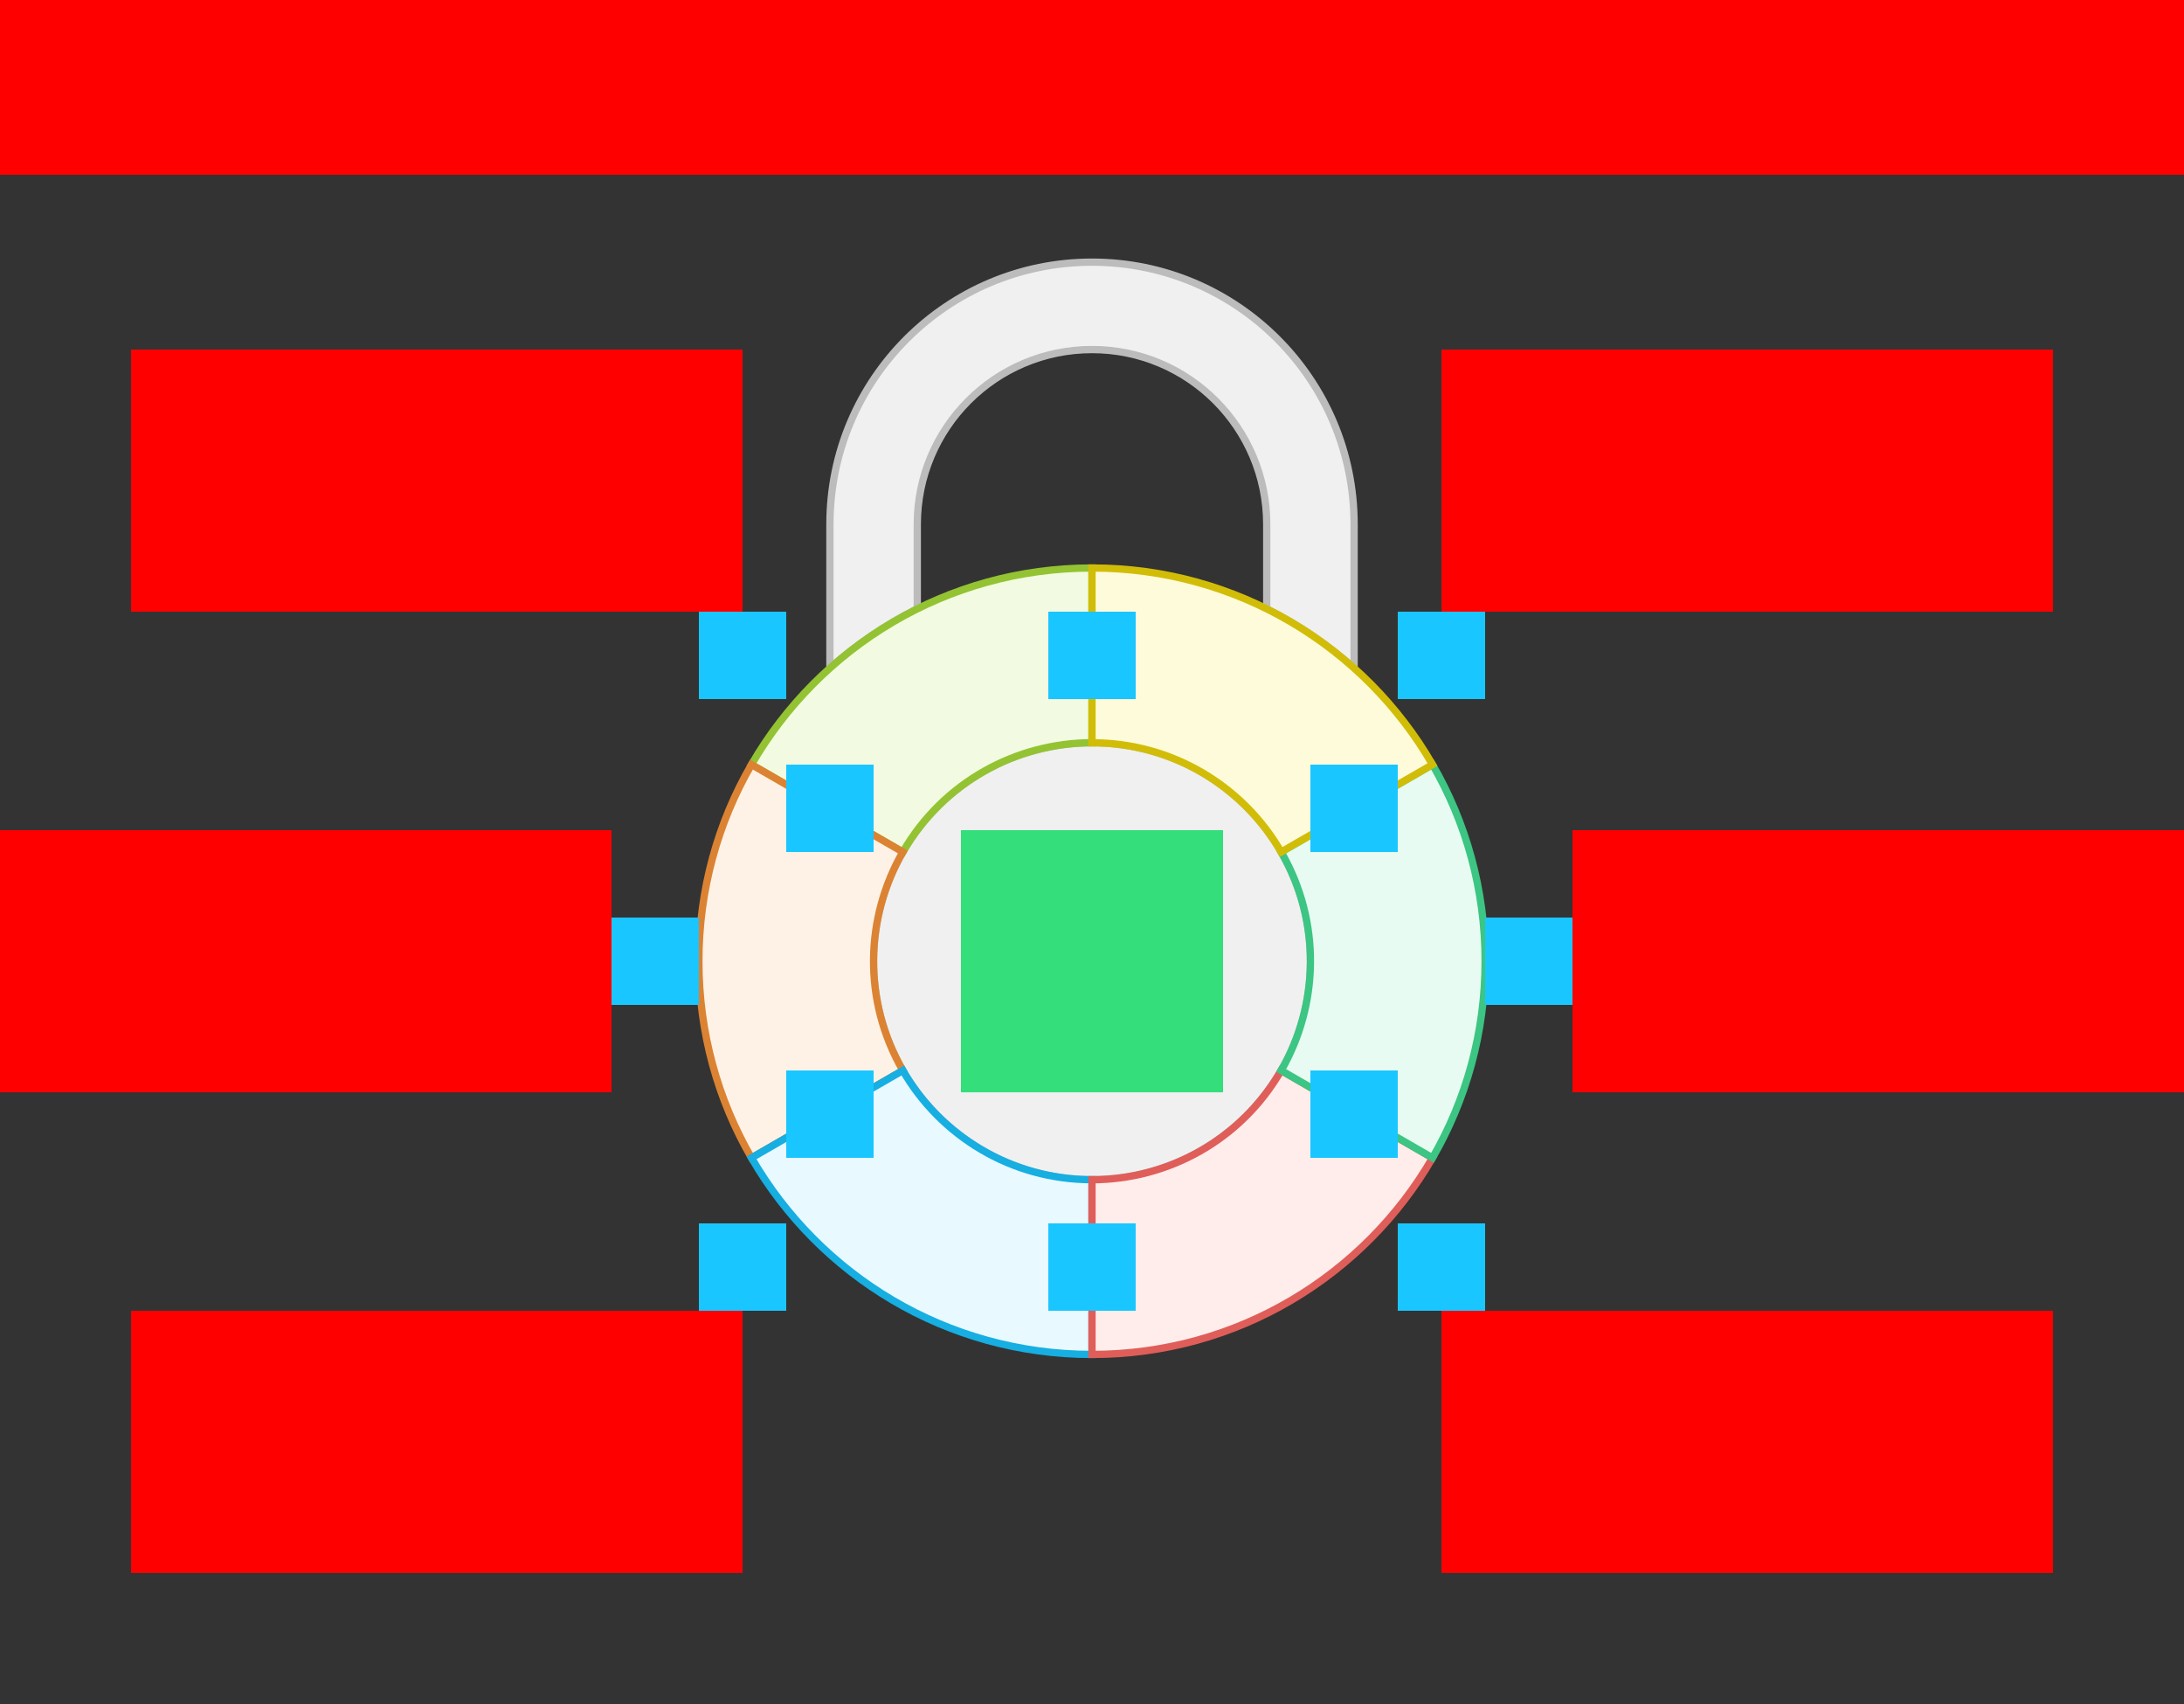
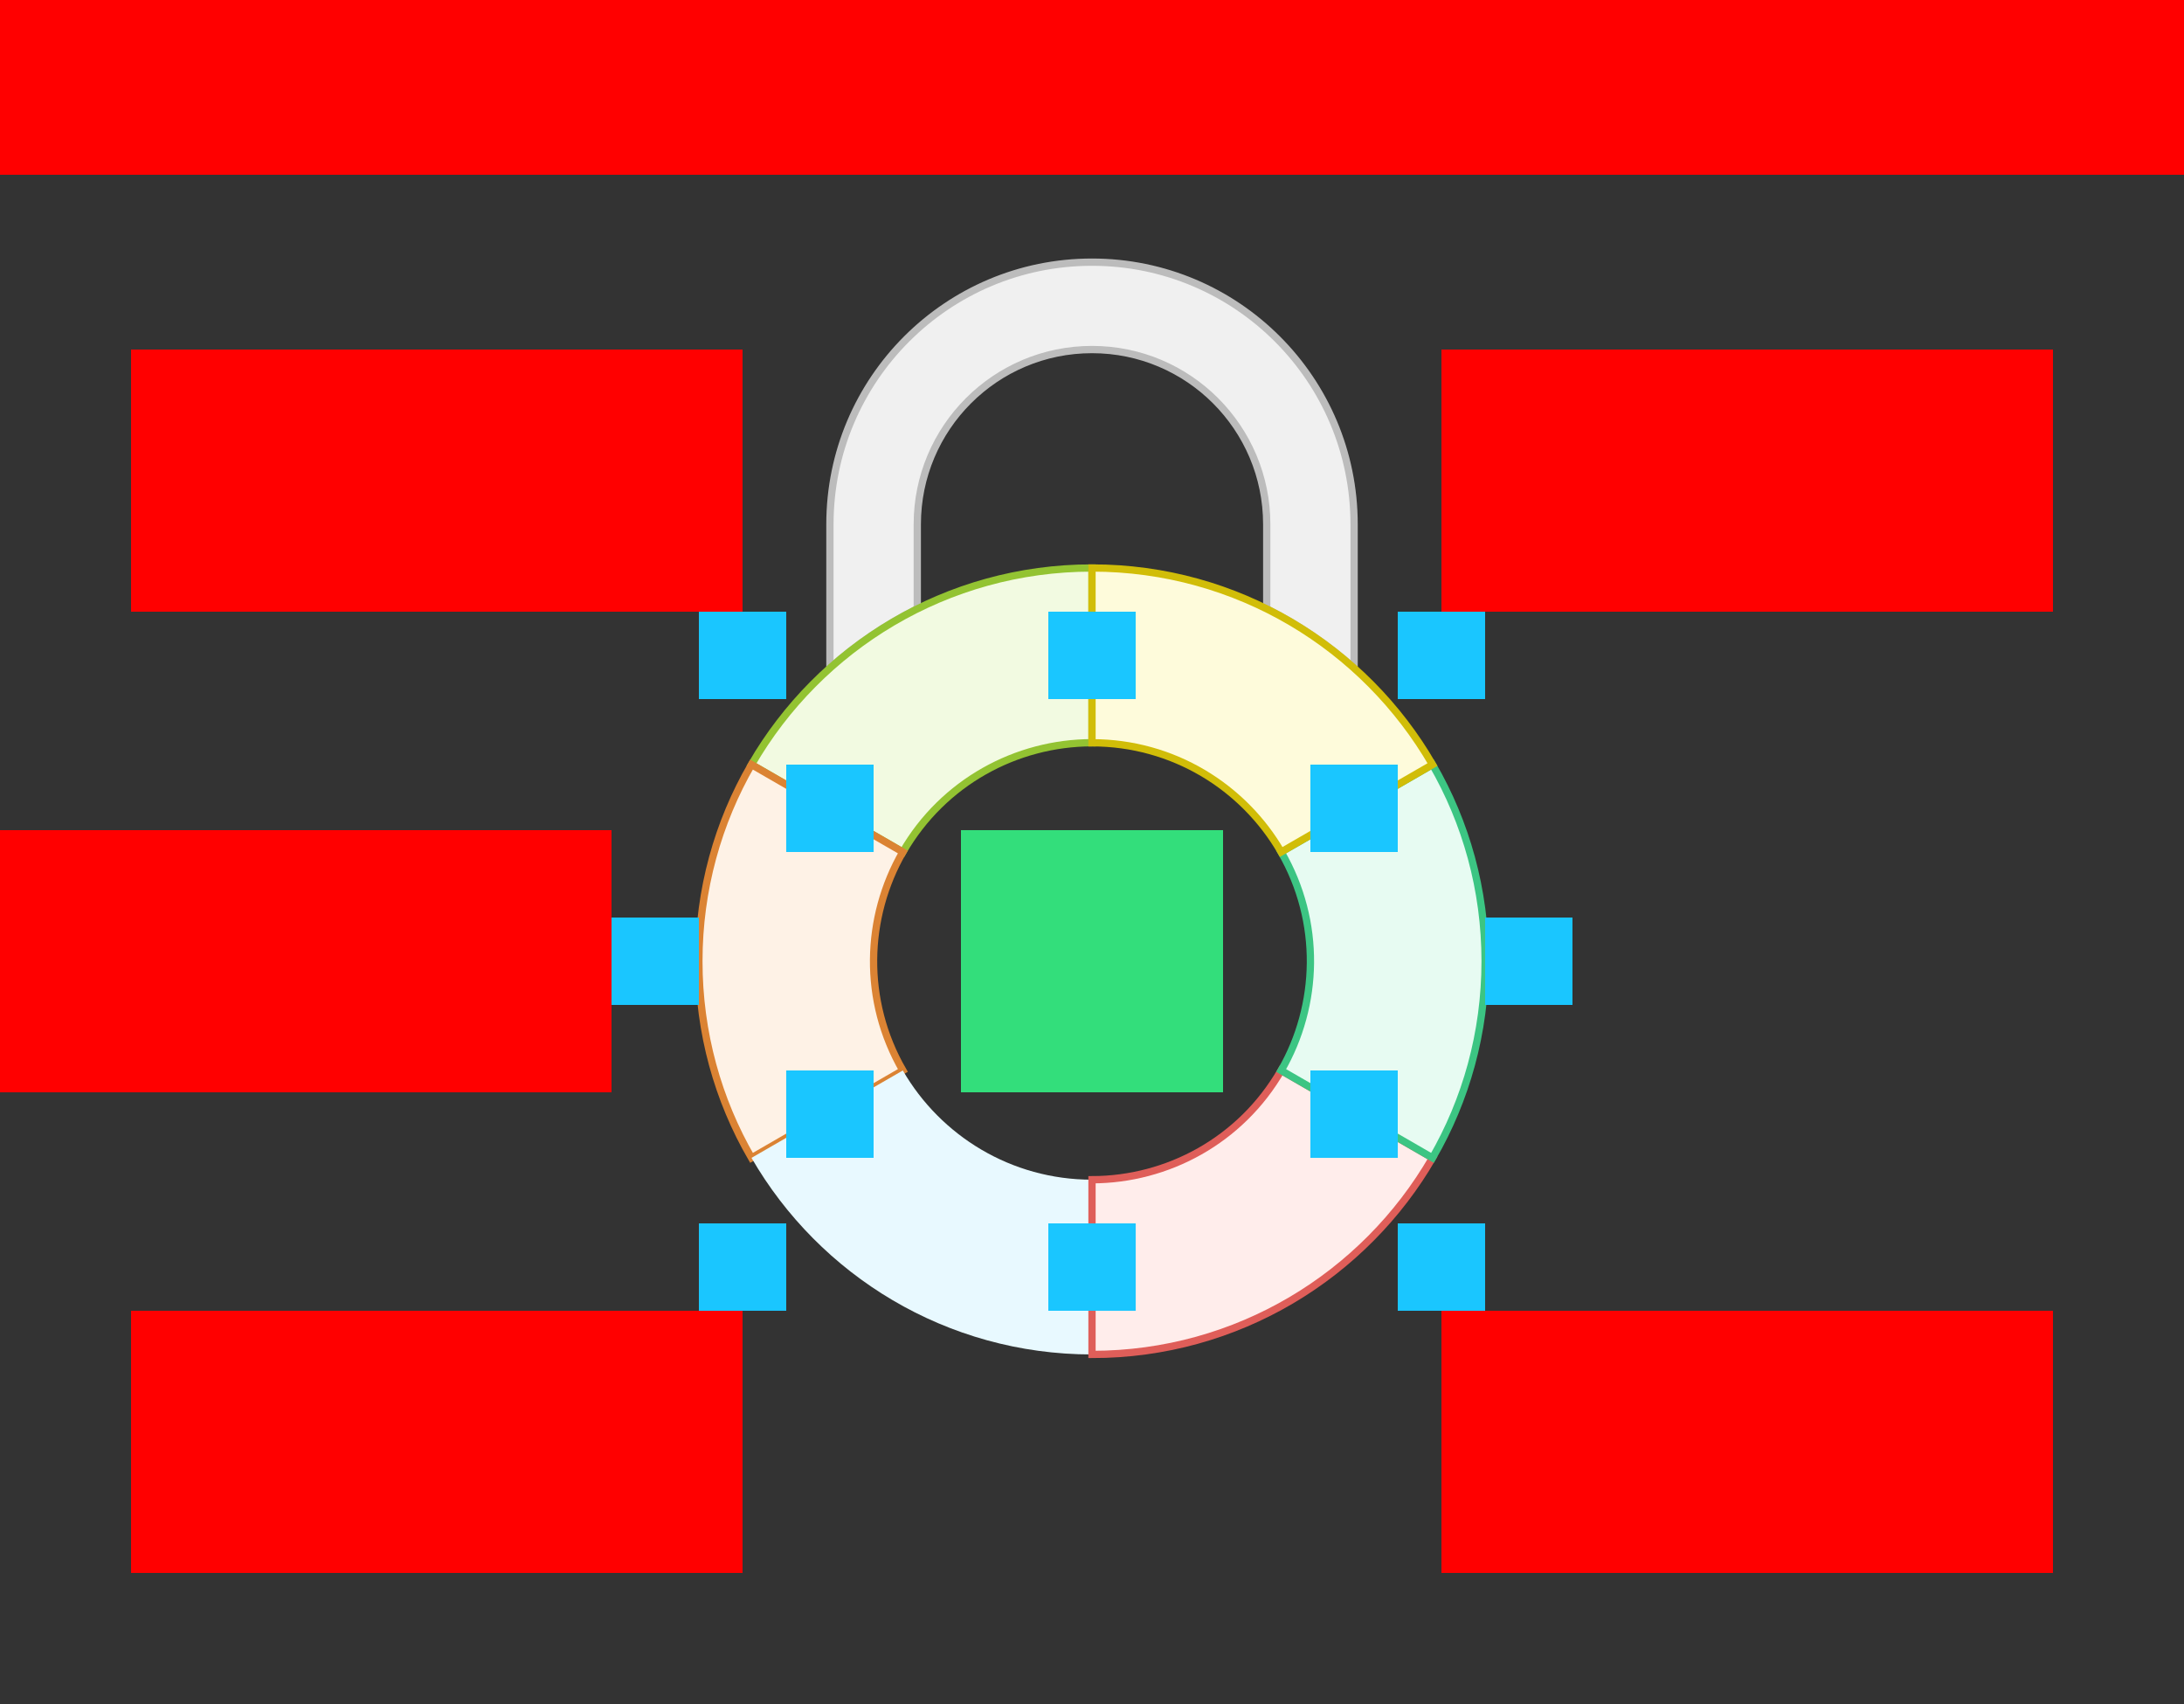
<svg xmlns="http://www.w3.org/2000/svg" width="600" height="468">
  <rect width="100%" height="100%" fill="#333333" stroke="none" />
  <g id="pillars-lock-v3--family--6">
    <g id="lines">
      <g id="g-0">
-         <ellipse id="cr-big" stroke="#bcbcbc" fill="#f0f0f0" stroke-width="2" stroke-linejoin="miter" transform="translate(240, 204)" cx="60" cy="60" rx="60" ry="60" />
        <g id="cu">
          <path id="vector" transform="translate(228, 72)" fill="#f0f0f0" d="M72.003 0 C111.77 0 144.007 32.237 144.007 72.003 L144.007 111.507 C136.809 105.064 128.742 99.572 120.003 95.23 L120.003 72.003 C120.003 45.494 98.513 24.003 72.003 24.003 C45.494 24.003 24.003 45.494 24.003 72.003 L24.003 95.23 C15.265 99.572 7.198 105.064 0 111.507 L0 72.003 C0 32.237 32.237 0 72.003 0 Z" />
          <path id="vector_1" transform="translate(228, 72)" fill="none" stroke="#bcbcbc" stroke-width="2" stroke-linejoin="miter" stroke-linecap="none" stroke-miterlimit="4" d="M 72.003 0 C 111.77 0 144.007 32.237 144.007 72.003 L 144.007 111.507 C 136.809 105.064 128.742 99.572 120.003 95.23 L 120.003 72.003 C 120.003 45.494 98.513 24.003 72.003 24.003 C 45.494 24.003 24.003 45.494 24.003 72.003 L 24.003 95.23 C 15.265 99.572 7.198 105.064 0 111.507 L 0 72.003 C 0 32.237 32.237 0 72.003 0 Z" />
        </g>
      </g>
      <g id="g-6">
        <g id="cu_3">
          <path id="cu_1" transform="translate(206.452, 155.996)" fill="#f2fae1" d="M93.548 0 C93.548 0 93.548 0 93.548 0 C53.575 0 18.675 21.716 0 53.993 L41.587 78.004 C52.69 58.772 72.832 48.013 93.548 47.994 L93.548 0 Z" />
          <path id="cu_2" transform="translate(206.452, 155.996)" fill="none" stroke="#93c332" stroke-width="2" stroke-linejoin="miter" stroke-linecap="none" stroke-miterlimit="4" d="M 93.548 0 L 93.548 0 C 53.575 0 18.675 21.716 0 53.993 L 41.587 78.004 C 52.69 58.772 72.832 48.013 93.548 47.994 L 93.548 0 Z" />
        </g>
      </g>
      <g id="g-5">
        <g id="cu_6">
          <path id="cu_4" transform="translate(192, 209.99)" fill="#fef2e6" d="M14.455 108.018 C5.262 92.13 0 73.683 0 54.007 C0 34.332 5.261 15.887 14.452 0 L56.03 24.005 C45.688 41.956 44.935 64.779 56.038 84.01 L14.455 108.018 Z" />
          <path id="cu_5" transform="translate(192, 209.99)" fill="none" stroke="#db8333" stroke-width="2" stroke-linejoin="miter" stroke-linecap="none" stroke-miterlimit="4" d="M 14.455 108.018 C 5.262 92.13 0 73.683 0 54.007 C 0 34.332 5.261 15.887 14.452 0 L 56.03 24.005 C 45.688 41.956 44.935 64.779 56.038 84.01 L 14.455 108.018 Z" />
        </g>
      </g>
      <g id="g-4">
        <g id="cu_9">
          <path id="cu_7" transform="translate(206.455, 294.005)" fill="#e8f9ff" d="M93.545 77.992 C93.545 77.992 93.545 77.992 93.545 77.992 C53.575 77.992 18.675 56.278 0 24.003 L41.575 0 C51.95 17.931 71.338 29.995 93.545 29.995 L93.545 77.992 Z" />
-           <path id="cu_8" transform="translate(206.455, 294.005)" fill="none" stroke="#17aee1" stroke-width="2" stroke-linejoin="miter" stroke-linecap="none" stroke-miterlimit="4" d="M 93.545 77.992 L 93.545 77.992 C 53.575 77.992 18.675 56.278 0 24.003 L 41.575 0 C 51.95 17.931 71.338 29.995 93.545 29.995 L 93.545 77.992 Z" />
        </g>
      </g>
      <g id="g-3">
        <g id="cu_12">
          <path id="cu_10" transform="translate(300, 294)" fill="#ffedeb" d="M93.545 24.008 C74.869 56.283 39.97 77.996 0 77.996 L0 30.01 C20.716 29.991 40.858 19.231 51.962 0 L93.545 24.008 Z" />
-           <path id="cu_11" transform="translate(300, 294)" fill="none" stroke="#df5e59" stroke-width="2" stroke-linejoin="miter" stroke-linecap="none" stroke-miterlimit="4" d="M 93.545 24.008 C 74.869 56.283 39.97 77.996 0 77.996 L 0 30.01 C 20.716 29.991 40.858 19.231 51.962 0 L 93.545 24.008 Z" />
+           <path id="cu_11" transform="translate(300, 294)" fill="none" stroke="#df5e59" stroke-width="2" stroke-linejoin="miter" stroke-linecap="none" stroke-miterlimit="4" d="M 93.545 24.008 C 74.869 56.283 39.97 77.996 0 77.996 L 0 30.01 C 20.716 29.991 40.858 19.231 51.962 0 Z" />
        </g>
      </g>
      <g id="g-2">
        <g id="cu_15">
          <path id="cu_13" transform="translate(351.962, 209.99)" fill="#e7fbf2" d="M41.583 108.018 C50.777 92.13 56.039 73.683 56.039 54.006 C56.039 34.332 50.778 15.887 41.587 0 L0 24.01 C11.103 43.241 10.35 66.064 0.009 84.015 L41.583 108.018 Z" />
          <path id="cu_14" transform="translate(351.962, 209.99)" fill="none" stroke="#3cc583" stroke-width="2" stroke-linejoin="miter" stroke-linecap="none" stroke-miterlimit="4" d="M 41.583 108.018 C 50.777 92.13 56.039 73.683 56.039 54.006 C 56.039 34.332 50.778 15.887 41.587 0 L 0 24.01 C 11.103 43.241 10.35 66.064 0.009 84.015 L 41.583 108.018 Z" />
        </g>
      </g>
      <g id="g-1">
        <g id="cu_18">
          <path id="cu_16" transform="translate(300, 155.996)" fill="#fefbdb" d="M93.548 53.994 C74.873 21.716 39.973 0 2.6038e-6 0 L0 48.004 C22.206 48.004 41.595 60.068 51.97 77.999 L93.548 53.994 Z" />
          <path id="cu_17" transform="translate(300, 155.996)" fill="none" stroke="#d1bd08" stroke-width="2" stroke-linejoin="miter" stroke-linecap="none" stroke-miterlimit="4" d="M 93.548 53.994 C 74.873 21.716 39.973 0 0 0 L 0 48.004 C 22.206 48.004 41.595 60.068 51.97 77.999 L 93.548 53.994 Z" />
        </g>
      </g>
    </g>
    <path id="tx-rb-6" transform="matrix(1, -5.551115123125783e-17, 5.551115123125783e-17, 1, 36, 96)" fill="#ff00001a" d="M0 0 L168 0 L168 72 L0 72 L0 0 Z" />
    <path id="tx-rc-5" transform="matrix(1, -5.551115123125783e-17, 5.551115123125783e-17, 1, 0, 228)" fill="#ff00001a" d="M0 0 L168 0 L168 72 L0 72 L0 0 Z" />
    <path id="tx-rt-4" transform="matrix(1, -5.551115123125783e-17, 5.551115123125783e-17, 1, 36, 360)" fill="#ff00001a" d="M0 0 L168 0 L168 72 L0 72 L0 0 Z" />
    <path id="tx-lt-3" transform="matrix(1, -5.551115123125783e-17, 5.551115123125783e-17, 1, 396, 360)" fill="#ff00001a" d="M0 0 L168 0 L168 72 L0 72 L0 0 Z" />
-     <path id="tx-lc-2" transform="translate(432, 228)" fill="#ff00001a" d="M0 0 L168 0 L168 72 L0 72 L0 0 Z" />
    <path id="tx-lb-1" transform="matrix(1, -5.551115123125783e-17, 5.551115123125783e-17, 1, 396, 96)" fill="#ff00001a" d="M0 0 L168 0 L168 72 L0 72 L0 0 Z" />
    <path id="tx-cb-title" transform="matrix(1, -1.6081230200044232e-16, 1.6081230200044232e-16, 1, 0, 0)" fill="#ff00001a" d="M0 0 L600 0 L600 48 L0 48 L0 0 Z" />
    <rect id="bt-cc-remove-6" fill="#1ac6ff33" transform="matrix(1, 1.1102230246251565e-16, -1.1102230246251565e-16, 1, 192, 168)" width="24" height="24" rx="0" ry="0" />
    <rect id="bt-cc-remove-5" fill="#1ac6ff33" transform="matrix(1, 5.551115123125783e-17, -5.551115123125783e-17, 1, 168, 252)" width="24" height="24" rx="0" ry="0" />
    <rect id="bt-cc-remove-4" fill="#1ac6ff33" transform="matrix(1, -5.551115123125783e-17, 5.551115123125783e-17, 1, 192, 336)" width="24" height="24" rx="0" ry="0" />
    <rect id="bt-cc-remove-3" fill="#1ac6ff33" transform="matrix(1, 1.1102230246251565e-16, -1.1102230246251565e-16, 1, 384, 336)" width="24" height="24" rx="0" ry="0" />
    <rect id="bt-cc-remove-2" fill="#1ac6ff33" transform="matrix(1, 5.551115123125783e-17, -5.551115123125783e-17, 1, 408, 252)" width="24" height="24" rx="0" ry="0" />
    <rect id="bt-cc-remove-1" fill="#1ac6ff33" transform="matrix(1, -5.551115123125783e-17, 5.551115123125783e-17, 1, 384, 168)" width="24" height="24" rx="0" ry="0" />
    <rect id="bt-cc-add-7" fill="#1ac6ff33" transform="translate(288, 168)" width="24" height="24" rx="0" ry="0" />
    <path id="bt-cc-add-6" transform="translate(216, 210)" fill="#1ac6ff33" d="M0 0 L24 0 L24 24 L0 24 L0 0 Z" />
    <rect id="bt-cc-add-5" fill="#1ac6ff33" transform="matrix(1, 5.551115123125783e-17, -5.551115123125783e-17, 1, 216, 294)" width="24" height="24" rx="0" ry="0" />
    <rect id="bt-cc-add-4" fill="#1ac6ff33" transform="translate(288, 336)" width="24" height="24" rx="0" ry="0" />
    <rect id="bt-cc-add-3" fill="#1ac6ff33" transform="translate(360, 294)" width="24" height="24" rx="0" ry="0" />
    <rect id="bt-cc-add-2" fill="#1ac6ff33" transform="matrix(1, 5.551115123125783e-17, -5.551115123125783e-17, 1, 360, 210)" width="24" height="24" rx="0" ry="0" />
    <path id="ic-cc-0" transform="matrix(1, -5.551115123125783e-17, 5.551115123125783e-17, 1, 264, 227.996)" fill="#33de7b1a" d="M0 0 L72 0 L72 72 L0 72 L0 0 Z" />
  </g>
</svg>